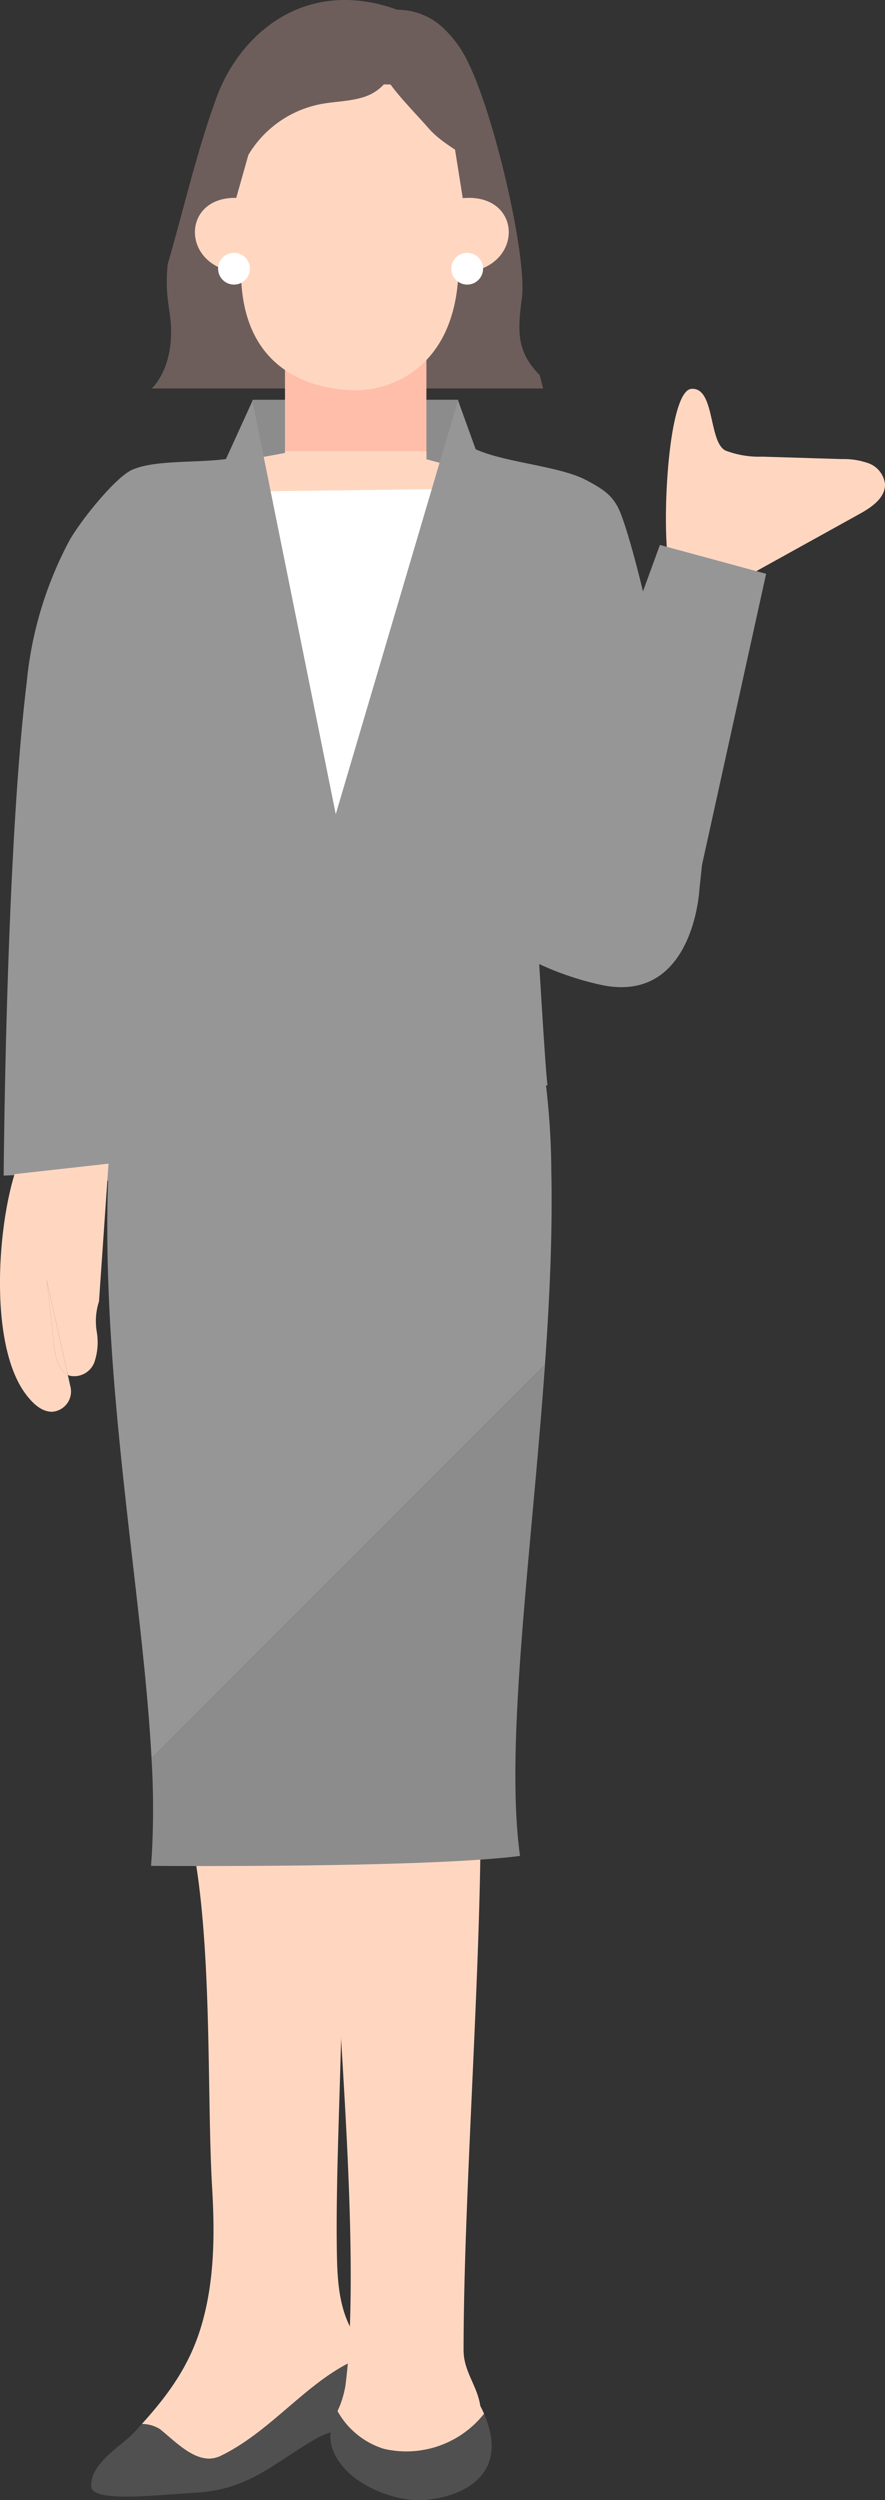
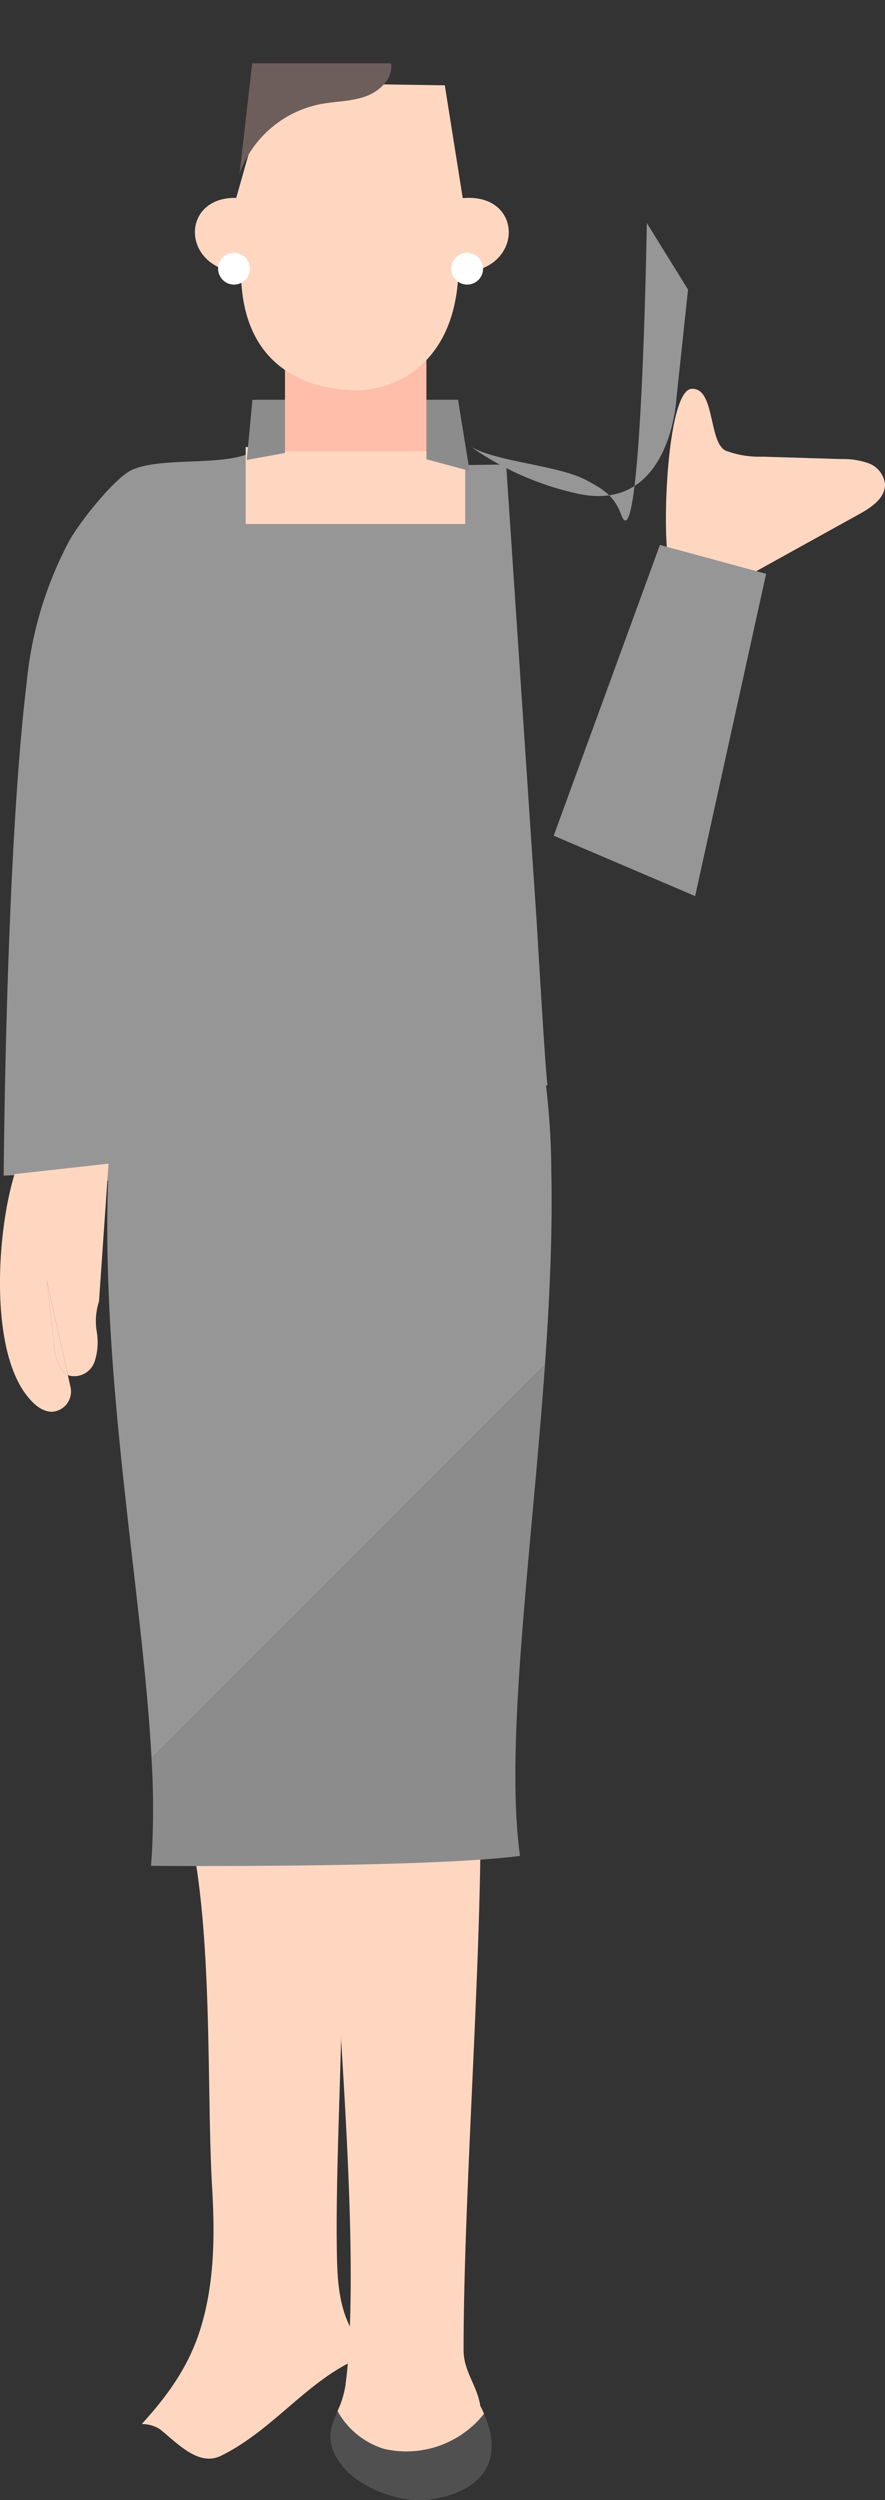
<svg xmlns="http://www.w3.org/2000/svg" width="107.332" height="303.208" viewBox="0 0 107.332 303.208">
  <rect x="0" y="0" width="107.332" height="303.208" fill="#333333" stroke="none" />
  <g id="Group_4680" data-name="Group 4680" transform="translate(-2176.839 -516.725)">
    <g id="Group_4651" data-name="Group 4651" transform="translate(2195.239 516.725)">
-       <path id="Path_5297" data-name="Path 5297" d="M2294,552.856c.638-4.807-3.156-21.514-6.384-28.265a13.875,13.875,0,0,0-3.308-4.612,8.088,8.088,0,0,0-5.418-2.07h0c-11.139-4.029-19.065,2.9-21.9,10.581-2.371,6.43-4.039,13.711-5.947,20.281-.4,4.179.4,5.358.412,8.148.016,4.876-2.352,6.917-2.352,6.917h47.465l-.4-1.611C2293.363,559.389,2293.457,556.957,2294,552.856Z" transform="translate(-2249.105 -516.725)" fill="#6e5e5b" />
-     </g>
+       </g>
    <g id="Group_4652" data-name="Group 4652" transform="translate(2194.037 736.235)">
      <path id="Path_5298" data-name="Path 5298" d="M2268.033,1431.815c-.187-15.186,1.617-36.03.01-52.968l-17.861,2.454c2.873,12.569,2.043,31.574,2.733,43.351.329,5.606.3,11.344-1.313,16.772-1.412,4.765-3.966,8.305-7.216,11.89a4.132,4.132,0,0,1,2.2.626c2.24,1.833,4.685,4.482,7.333,3.259,6.656-3.233,11-9.838,17.686-12.193-.585-1.116-1.222-2.166-1.713-3.025C2268.164,1438.957,2268.076,1435.3,2268.033,1431.815Z" transform="translate(-2244.386 -1378.847)" fill="#ffd7c1" />
    </g>
    <g id="Group_4653" data-name="Group 4653" transform="translate(2187.903 802.395)">
-       <path id="Path_5299" data-name="Path 5299" d="M2235.963,1650.88c-2.648,1.222-5.092-1.426-7.333-3.259a4.132,4.132,0,0,0-2.2-.626c-.321.354-.646.708-.98,1.064-1.486,1.584-5.337,3.731-5.147,6.515.126,1.852,6.642,1.158,12.923.729s9.209-3.568,14.351-6.551c2.589-1.5,7.1-1.414,7.63-4.36.3-1.674-.549-3.787-1.555-5.7C2246.968,1641.043,2242.619,1647.648,2235.963,1650.88Z" transform="translate(-2220.292 -1638.688)" fill="#505050" />
-     </g>
+       </g>
    <g id="Group_4654" data-name="Group 4654" transform="translate(2216.906 809.13)">
      <path id="Path_5300" data-name="Path 5300" d="M2340.706,1669.727a9.705,9.705,0,0,1-5.636-4.586c-.652,1.543-1.257,2.936-.554,4.749,1.537,3.965,6.954,6.054,10.429,6.054s11.523-2.014,7.9-10.474A12.009,12.009,0,0,1,2340.706,1669.727Z" transform="translate(-2334.201 -1665.141)" fill="#505050" />
    </g>
    <g id="Group_4655" data-name="Group 4655" transform="translate(2216.89 738.676)">
      <path id="Path_5301" data-name="Path 5301" d="M2350.311,1451.5c0-17.849,1.983-44.324,2.063-63.068H2334.14c.4,17.777,3.326,44.94,2.248,63.068q-.131,2.211-.409,4.324a11.66,11.66,0,0,1-.955,3.063,9.706,9.706,0,0,0,5.636,4.585,12.009,12.009,0,0,0,12.134-4.257c-.132-.307-.281-.621-.454-.946C2351.971,1455.787,2350.31,1454.094,2350.311,1451.5Z" transform="translate(-2334.14 -1388.433)" fill="#ffd7c1" />
    </g>
    <g id="Group_4656" data-name="Group 4656" transform="translate(2195.151 682.255)">
      <path id="Path_5302" data-name="Path 5302" d="M2248.823,1214.556a101.369,101.369,0,0,1,.04,11.627c-.03.477-.063.949-.1,1.415,0,0,33.326.287,44.752-1.206-1.881-13.485,1.413-36.857,3.025-59.549Z" transform="translate(-2248.759 -1166.843)" fill="#8c8c8c" />
    </g>
    <g id="Group_4657" data-name="Group 4657" transform="translate(2189.851 637.682)">
      <path id="Path_5303" data-name="Path 5303" d="M2279.694,993.781l-48.958-2c-7,30.675,1.2,66.483,2.571,92.286l47.713-47.713c.573-8.071.934-16.055.774-23.479A92.534,92.534,0,0,0,2279.694,993.781Z" transform="translate(-2227.942 -991.783)" fill="#969696" />
    </g>
    <g id="Group_4658" data-name="Group 4658" transform="translate(2190.382 573.058)">
      <path id="Path_5304" data-name="Path 5304" d="M2277.872,737.972l-44.937.628,1.59,40.065s-4.877,34.545-4.47,34.545c8.128,0,25.4-9.144,25.4-9.144s19.3,9.2,27.443,9.2c-.213-.664-1.308-19.6-1.308-19.6Z" transform="translate(-2230.03 -737.972)" fill="#969696" />
    </g>
    <g id="Group_4659" data-name="Group 4659" transform="translate(2234.02 570.956)">
-       <path id="Path_5305" data-name="Path 5305" d="M2419.568,737.906c-.852-2.281-2.073-3.022-4.154-4.15-3.423-1.856-10.575-2.185-14-4.04l2.783,59.561a35.989,35.989,0,0,0,13.014,5.668c11.159,2.309,11.844-11.587,11.844-11.587l1.407-13.189-5-8.081S2422.031,744.5,2419.568,737.906Z" transform="translate(-2401.415 -729.715)" fill="#969696" />
+       <path id="Path_5305" data-name="Path 5305" d="M2419.568,737.906c-.852-2.281-2.073-3.022-4.154-4.15-3.423-1.856-10.575-2.185-14-4.04a35.989,35.989,0,0,0,13.014,5.668c11.159,2.309,11.844-11.587,11.844-11.587l1.407-13.189-5-8.081S2422.031,744.5,2419.568,737.906Z" transform="translate(-2401.415 -729.715)" fill="#969696" />
    </g>
    <g id="Group_4660" data-name="Group 4660" transform="translate(2177.285 571.701)">
      <path id="Path_5306" data-name="Path 5306" d="M2186.319,743.684a45.765,45.765,0,0,0-4.943,16.806c-2.533,20.8-2.786,59.75-2.786,59.75l5.513-.215,8.181.958,16.118-88.34c-3.575,1.542-10.62.442-14.2,1.985C2192.033,735.566,2187.371,741.489,2186.319,743.684Z" transform="translate(-2178.59 -732.643)" fill="#969696" />
    </g>
    <g id="Group_4661" data-name="Group 4661" transform="translate(2206.634 570.941)">
      <rect id="Rectangle_5037" data-name="Rectangle 5037" width="26.627" height="9.331" transform="translate(0 0)" fill="#ffd7c1" />
    </g>
    <g id="Group_4662" data-name="Group 4662" transform="translate(2206.766 565.209)">
      <path id="Path_5307" data-name="Path 5307" d="M2295.063,707.146l-.687,7.3,13.16-2.414,13.861,3.738-1.4-8.628Z" transform="translate(-2294.376 -707.146)" fill="#8c8c8c" />
    </g>
    <g id="Group_4663" data-name="Group 4663" transform="translate(2211.404 558.574)">
      <rect id="Rectangle_5038" data-name="Rectangle 5038" width="17.15" height="14.791" fill="#ffbeaa" />
    </g>
    <g id="Group_4664" data-name="Group 4664" transform="translate(2211.404 571.452)">
      <rect id="Rectangle_5039" data-name="Rectangle 5039" width="17.15" height="2.399" fill="#ffd7c1" />
    </g>
    <g id="Group_4665" data-name="Group 4665" transform="translate(2200.884 592.955)">
      <path id="Path_5308" data-name="Path 5308" d="M2271.326,816.168c-.07-.1-.063-.035,0,0Z" transform="translate(-2271.276 -816.116)" fill="#505050" />
    </g>
    <g id="Group_4666" data-name="Group 4666" transform="translate(2201.057 593.151)">
      <path id="Path_5309" data-name="Path 5309" d="M2271.956,816.888c0,.015.005.024.007.023q.027.092,0,.013A.177.177,0,0,0,2271.956,816.888Z" transform="translate(-2271.956 -816.888)" fill="#505050" />
    </g>
    <g id="Group_4667" data-name="Group 4667" transform="translate(2182.505 671.958)">
      <path id="Path_5310" data-name="Path 5310" d="M2200,1134.441c.151,1.329.491,2.906,1.646,3.474l-2.559-11.516Q2199.547,1130.42,2200,1134.441Z" transform="translate(-2199.091 -1126.399)" fill="#ffd7c1" />
    </g>
    <g id="Group_4668" data-name="Group 4668" transform="translate(2176.839 657.853)">
      <path id="Path_5311" data-name="Path 5311" d="M2180,1099c.793,1.04,1.842,2.092,3.149,2.089a2.461,2.461,0,0,0,2.218-3.095l-.305-1.373c-1.155-.568-1.5-2.145-1.646-3.474q-.457-4.021-.913-8.042l2.559,11.516a2.05,2.05,0,0,0,.247.1,2.61,2.61,0,0,0,2.977-1.642,7.546,7.546,0,0,0,.289-3.683,7.713,7.713,0,0,1,.269-3.686L2190,1071l-11.391,1.27C2176.454,1079.228,2175.588,1093.21,2180,1099Z" transform="translate(-2176.839 -1071.003)" fill="#ffd7c1" />
    </g>
    <g id="Group_4669" data-name="Group 4669" transform="translate(2205.599 576.017)">
-       <path id="Path_5312" data-name="Path 5312" d="M2290.726,773.266l9.422,17.987,11.914-14.172,4.623-27.487-26.891.33Z" transform="translate(-2289.793 -749.594)" fill="#fff" />
-     </g>
+       </g>
    <g id="Group_4670" data-name="Group 4670" transform="translate(2197.744 565.271)">
-       <path id="Path_5313" data-name="Path 5313" d="M2278.761,757.582l-10.107-50.115-9.708,21.309s13.447,34.379,19.073,42.447l22.313-45.127-6.746-18.707Z" transform="translate(-2258.945 -707.39)" fill="#969696" />
-     </g>
+       </g>
    <g id="Group_4671" data-name="Group 4671" transform="translate(2257.605 563.88)">
      <path id="Path_5314" data-name="Path 5314" d="M2518.63,710.961a9.029,9.029,0,0,0-3.291-.513l-9.6-.293a11.5,11.5,0,0,1-4.435-.725c-2.123-.963-1.275-7.7-4.161-7.5-2.9.2-3.646,16.873-2.732,21.365l9.493,1.354,13.658-7.568c1.462-.81,3.128-1.966,3.044-3.634A3.068,3.068,0,0,0,2518.63,710.961Z" transform="translate(-2494.046 -701.927)" fill="#ffd7c1" />
    </g>
    <g id="Group_4672" data-name="Group 4672" transform="translate(2243.994 582.809)">
      <path id="Path_5315" data-name="Path 5315" d="M2440.591,811.537l17.151,7.326,8.607-39.087-12.878-3.5Z" transform="translate(-2440.591 -776.271)" fill="#969696" />
    </g>
    <g id="Group_4673" data-name="Group 4673" transform="translate(2205.473 526.755)">
      <path id="Path_5316" data-name="Path 5316" d="M2314.609,556.437l-21.35-.317-3.961,14.032s.441,6.167.621,9.914c.576,11.978,10,13.346,14.015,13.346s11.743-2.61,12.32-14c.217-4.292.614-7.369.546-9.191Z" transform="translate(-2289.298 -556.12)" fill="#ffd7c1" />
    </g>
    <g id="Group_4674" data-name="Group 4674" transform="translate(2200.478 540.72)">
      <path id="Path_5317" data-name="Path 5317" d="M2275.889,620.038l-.284-9C2267.66,610.024,2267.66,620.128,2275.889,620.038Z" transform="translate(-2269.681 -610.964)" fill="#ffd7c1" />
    </g>
    <g id="Group_4675" data-name="Group 4675" transform="translate(2232.333 540.72)">
      <path id="Path_5318" data-name="Path 5318" d="M2395.075,611.035l-.284,9C2403.021,620.128,2403.021,610.024,2395.075,611.035Z" transform="translate(-2394.791 -610.964)" fill="#ffd7c1" />
    </g>
    <g id="Group_4676" data-name="Group 4676" transform="translate(2205.89 524.408)">
      <path id="Path_5319" data-name="Path 5319" d="M2292.472,546.9l-1.536,13.371a13.119,13.119,0,0,1,9.866-8.431c1.819-.342,3.727-.311,5.461-.941s3.318-2.226,3.048-4Z" transform="translate(-2290.936 -546.901)" fill="#6e5e5b" />
    </g>
    <g id="Group_4677" data-name="Group 4677" transform="translate(2223.385 525.698)">
-       <path id="Path_5320" data-name="Path 5320" d="M2359.65,551.968c1.057,2.008,3.77,4.668,5.5,6.659,1.6,1.841,4.744,3.383,6.658,4.862.032-3.543-1.22-7.492-1.819-11.017C2367.167,552.225,2362.469,552.213,2359.65,551.968Z" transform="translate(-2359.65 -551.968)" fill="#6e5e5b" />
-     </g>
+       </g>
    <g id="Group_4678" data-name="Group 4678" transform="translate(2203.291 547.388)">
      <circle id="Ellipse_443" data-name="Ellipse 443" cx="1.926" cy="1.926" r="1.926" transform="translate(0 0)" fill="#fff" />
    </g>
    <g id="Group_4679" data-name="Group 4679" transform="translate(2231.29 547.104)">
      <circle id="Ellipse_444" data-name="Ellipse 444" cx="1.926" cy="1.926" r="1.926" transform="matrix(0.987, -0.16, 0.16, 0.987, 0, 0.617)" fill="#fff" />
    </g>
  </g>
</svg>